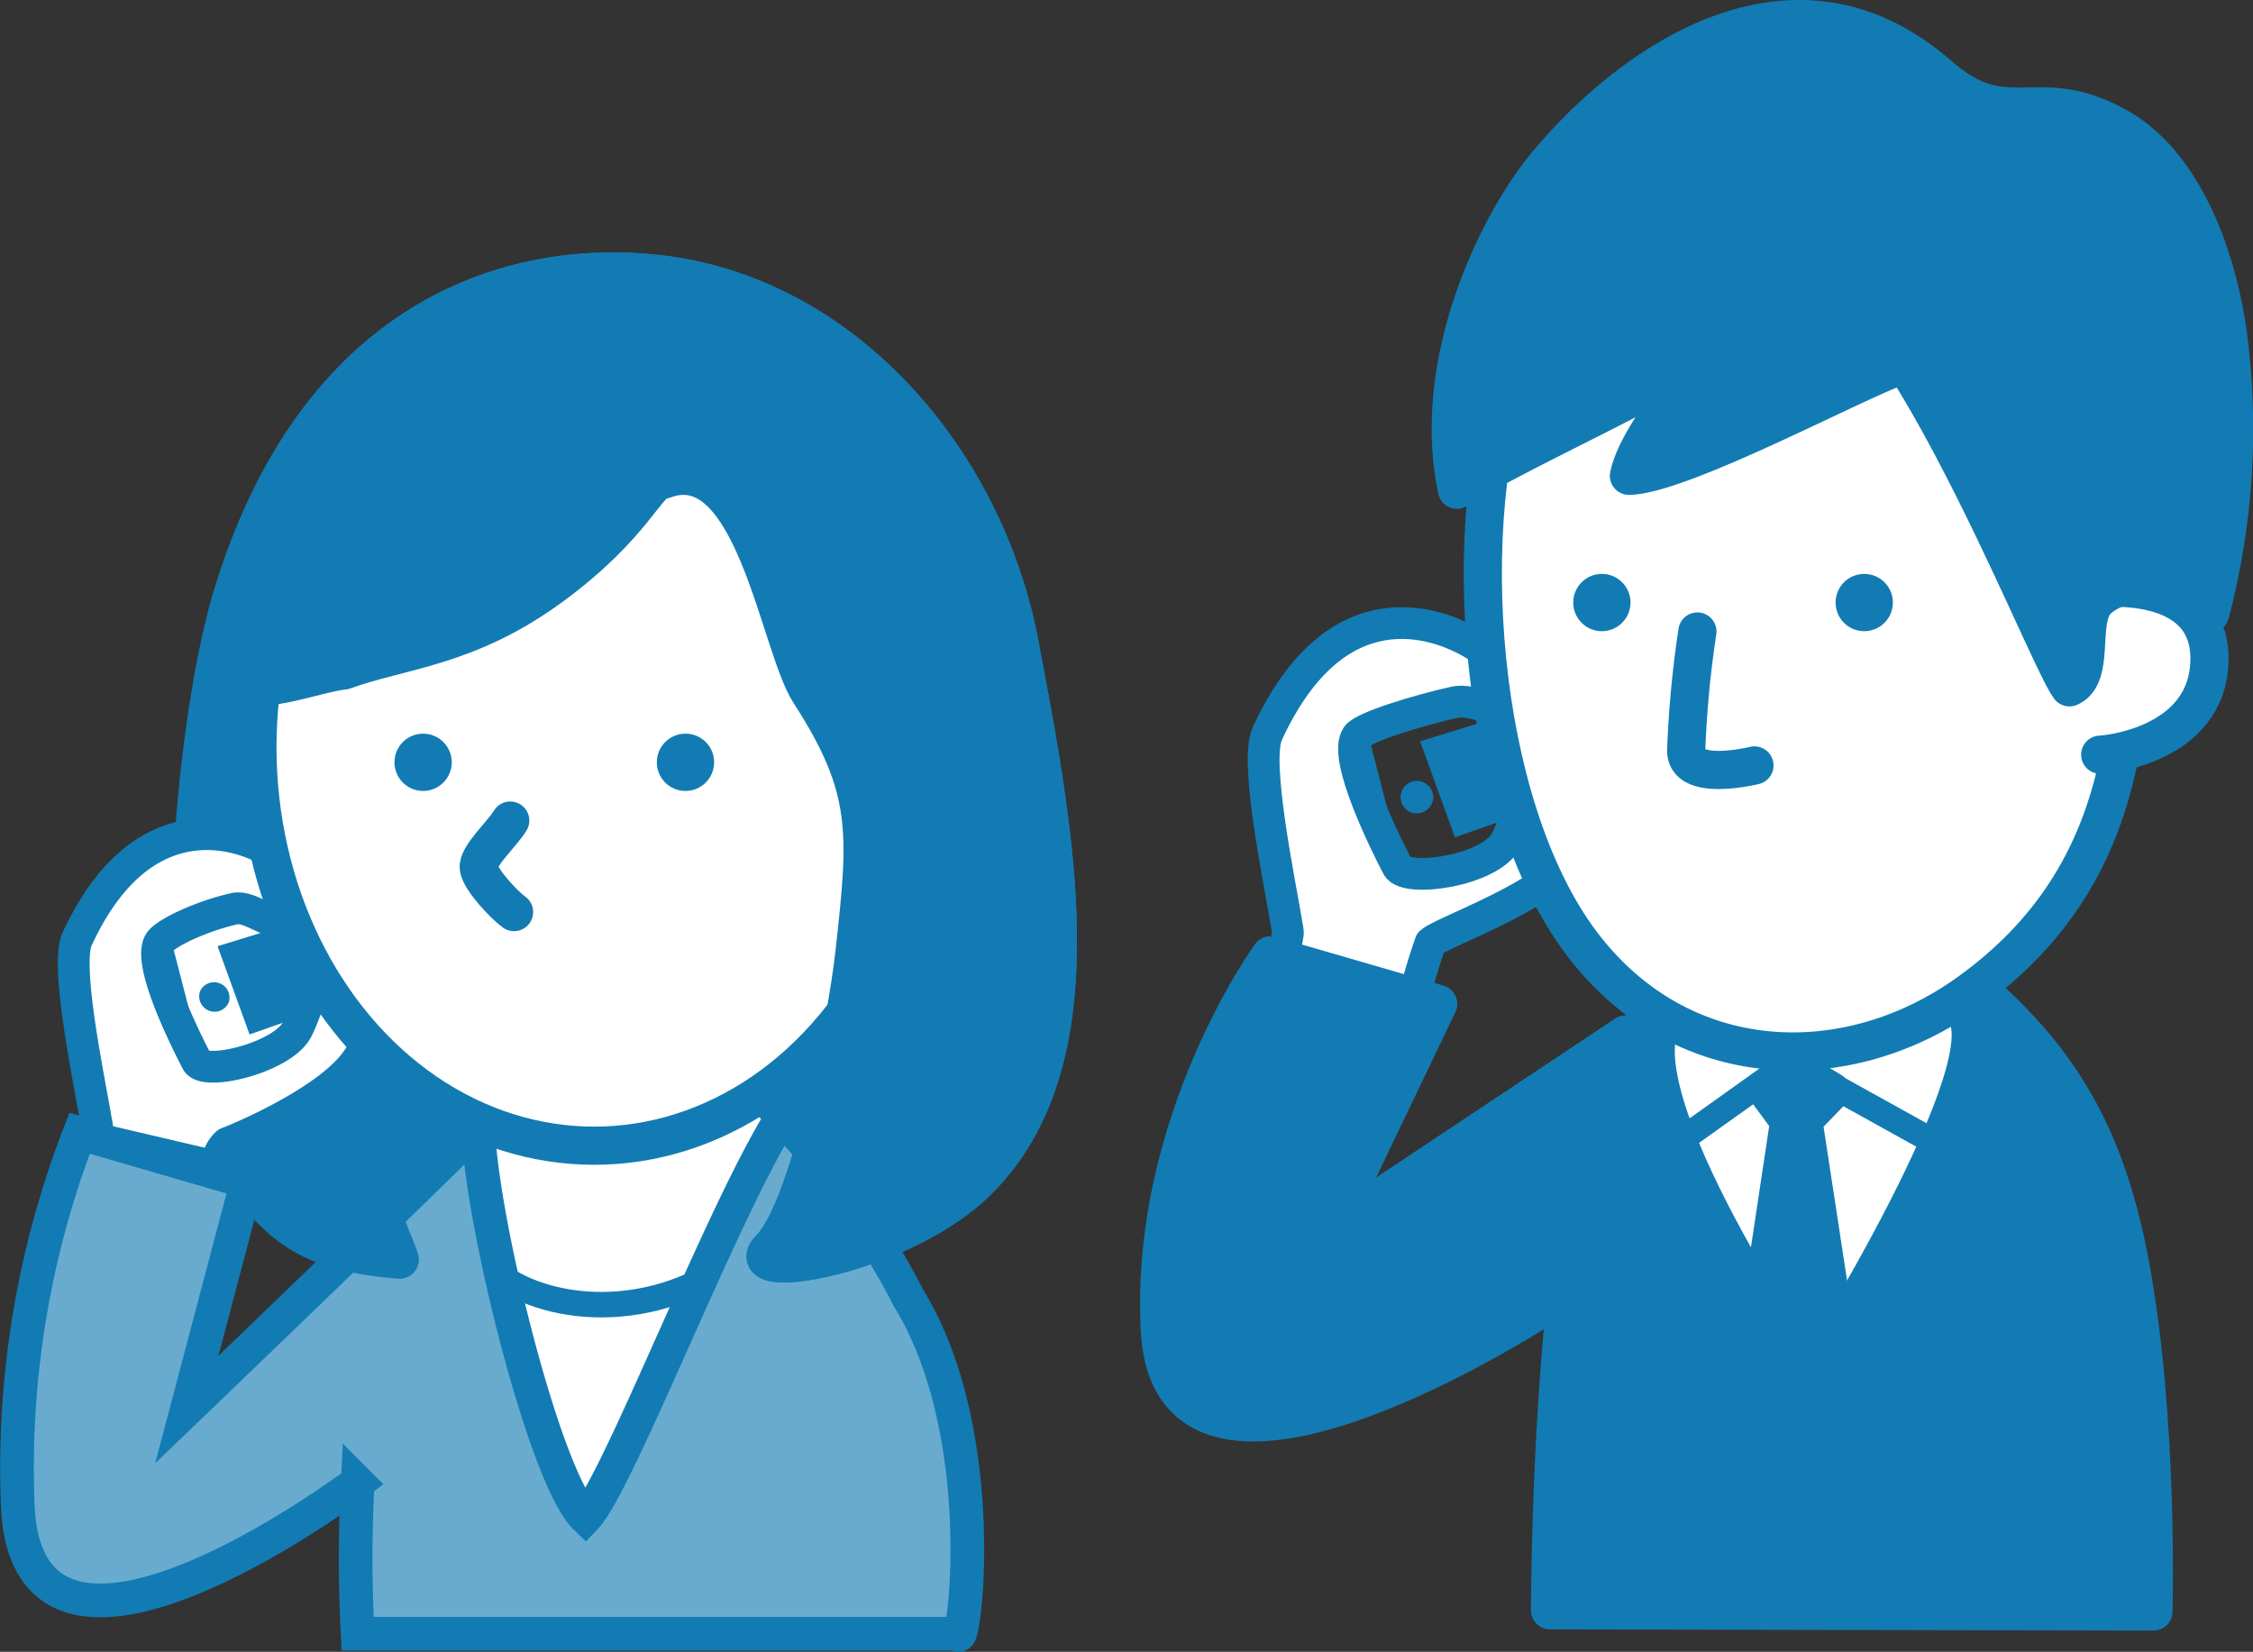
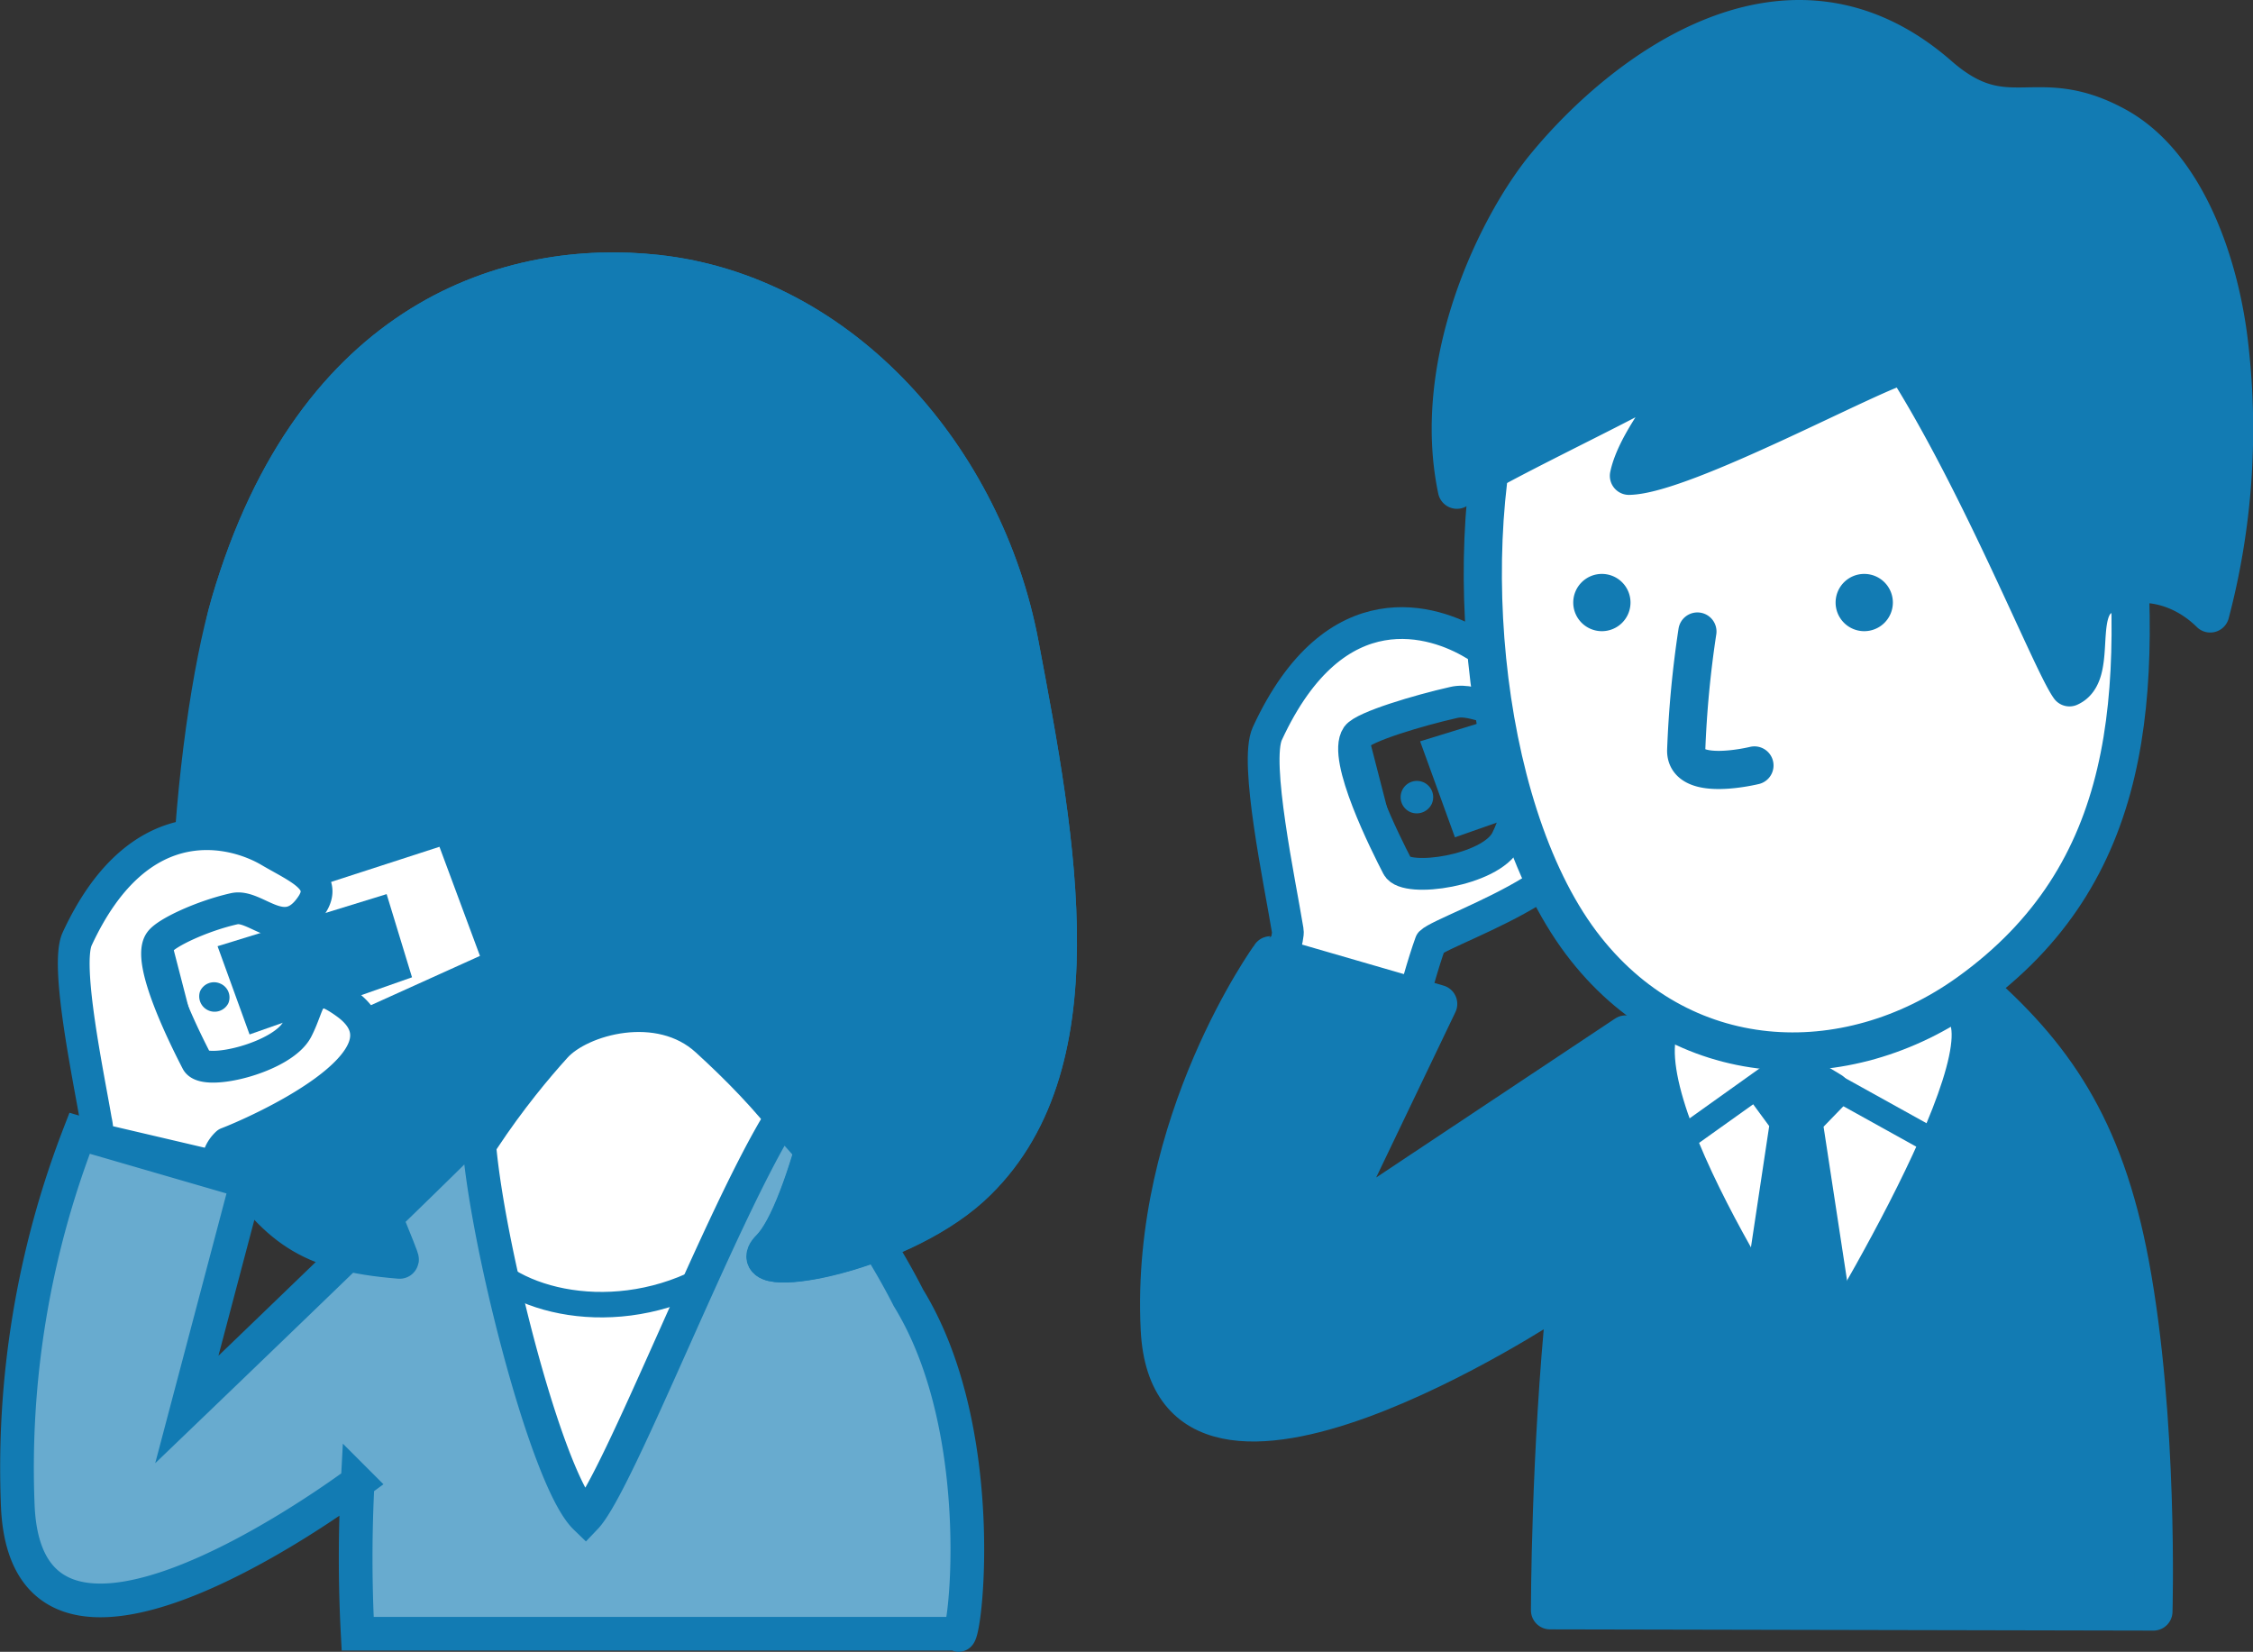
<svg xmlns="http://www.w3.org/2000/svg" width="200.69" height="147.13" viewBox="0 0 200.69 147.13">
  <rect x="0" y="0" width="200.69" height="147.13" fill="#333333" stroke="none" />
  <defs>
    <style>.cls-1,.cls-6{fill:#127bb3;}.cls-1,.cls-2,.cls-3,.cls-4,.cls-5,.cls-7,.cls-8{stroke:#127bb3;}.cls-1,.cls-2,.cls-3,.cls-5,.cls-7,.cls-8{stroke-linecap:round;stroke-linejoin:round;}.cls-1,.cls-2,.cls-8{stroke-width:3.4px;}.cls-2,.cls-5{fill:#fff;}.cls-3,.cls-7,.cls-8{fill:none;}.cls-3{stroke-width:2.27px;}.cls-4{fill:#68abcf;stroke-width:3px;isolation:isolate;}.cls-5,.cls-7{stroke-width:2.83px;}</style>
  </defs>
  <title>車検_image01</title>
  <g id="レイヤー_2" data-name="レイヤー 2">
    <g id="コンテンツ">
      <path class="cls-1" d="M24.83,100.7c7.5,10,35.78,11.17,47.5,6,17.86-7.88,13.38-29.66,8-48-6.25-21.32-43.23-23-54-3C20.78,66,17.33,90.7,24.83,100.7Z" />
      <path class="cls-2" d="M36.91,113.42C34.11,122.25,33,135,33,135l49.76.39s-2.1-13.45-5.29-22.57S68.41,97.31,63.13,92.49c-4.36-4-11.5-2-13.82.56C45.92,96.78,39.71,104.58,36.91,113.42Z" />
      <path class="cls-3" d="M43.47,112.7c4,4,14,5.5,22-.5" />
      <path class="cls-4" d="M80.92,115.6c-2.79-5.51-7.66-12.5-11.33-16-5.44,8.72-14.53,32.52-17.44,35.57-3.62-3.5-9.33-26.52-9.56-34.82-2.09,2.3-25.95,25.2-25.95,25.2L22,105.27,7.09,100.94a82.48,82.48,0,0,0-5.5,33.33c.93,18.68,26.84.28,30.27-2.24a127.22,127.22,0,0,0,0,13.49H85.32C85.83,147.27,88.43,127.82,80.92,115.6Z" />
      <path class="cls-1" d="M90.83,57.39c-3.1-16.46-15.76-31.21-32.37-33C45.64,23,28,28.11,20.5,53.72c-3.33,11.33-6,41,0,49.48,4.25,6,6.77,8.33,15.1,9,.46.46-11.5-26.88-11.5-33.69s1-8.31,6.5-18.81c5.11-1.86,11-2,18.5-7.5s8.56-9.61,10-9.5c8-3,10.23,14.73,13,19,5.5,8.5,5.17,12.46,4,23-.81,7.32-4.17,23.17-7.5,26.5-3,3,11,.77,17.9-5.5C98,95.2,94.17,75.06,90.83,57.39Z" />
      <polygon class="cls-5" points="13.41 82.28 40 73.66 44.54 85.89 17.5 98.11 13.41 82.28" />
      <path class="cls-5" d="M6.87,83.64C12.46,71.54,20.92,74,24,75.82c2.63,1.54,5.28,2.55,3.75,4.82-2.38,3.55-4.92-.14-6.88.3-2.86.64-6.08,2.15-6.62,2.94C13,85.63,16.6,92.74,17.53,94.54c.69,1.34,7.64-.33,8.94-2.85s.94-4.79,4.38-2.29c6.88,5-8.51,11.62-10.63,12.42a2.72,2.72,0,0,0-.88,2.12l-10.67-2.5a5.3,5.3,0,0,0-.12-1.65C7.87,95.79,5.8,86,6.87,83.64Z" />
      <path class="cls-6" d="M20.34,89.36a1.37,1.37,0,0,1-2.52-1.06,1.36,1.36,0,0,1,1.78-.7A1.34,1.34,0,0,1,20.34,89.36Z" />
      <polygon class="cls-6" points="34.44 79.64 19.38 84.28 22.23 92.14 36.7 87.05 34.44 79.64" />
      <polygon class="cls-7" points="120.01 63.85 148.95 54.47 153.89 67.79 124.45 81.08 120.01 63.85" />
      <path class="cls-5" d="M112.89,65.34c6.08-13.17,15-10,18.34-8,2.86,1.68,6.35,2.52,4.35,4.73s-4,0-6.09.5c-3.11.7-8,2.16-8.61,3-1.31,1.91,2.59,9.66,3.6,11.61.76,1.46,8.29.4,9.7-2.34s1.06-6,4.81-3.26c7.49,5.45-10.28,11.1-11.56,12.38-1.35,3.72-3.14,11.44-3.14,11.44l-12.53-2.89s3.17-8.54,2.95-9.61C114,78.56,111.72,67.87,112.89,65.34Z" />
      <path class="cls-6" d="M127.55,71.57a1.48,1.48,0,0,1-1.93.76,1.45,1.45,0,1,1,1.93-.76Z" />
      <polygon class="cls-6" points="142.9 60.98 126.5 66.03 129.6 74.58 145.36 69.05 142.9 60.98" />
      <path class="cls-1" d="M103.31,118.42c1,20,35-2.53,35-2.53l6.5-23.75-26.43,17.58,9.73-20.3-14.94-4.33S102.38,99.94,103.31,118.42Z" />
-       <ellipse class="cls-2" cx="52.93" cy="66.55" rx="30" ry="35.5" />
      <path class="cls-6" d="M40.24,67.9a2.55,2.55,0,1,1-2.55-2.55A2.55,2.55,0,0,1,40.24,67.9Z" />
      <path class="cls-6" d="M63.61,67.9a2.55,2.55,0,1,1-2.54-2.55A2.54,2.54,0,0,1,63.61,67.9Z" />
      <path class="cls-8" d="M45.79,81.24c-.91-.66-3-2.88-3.14-3.93s2.06-3,2.8-4.22" />
      <path class="cls-1" d="M139.48,115.64c-1.41,13.79-1.41,27.79-1.41,27.79l53.75.11s.5-17.12-2.08-30.93c-2.3-12.36-6.89-18.8-14.06-25-5.91-5.14-20.75-3.62-23.89-.32C147.18,92.07,140.71,103.66,139.48,115.64Z" />
      <path class="cls-2" d="M161.27,122.88s18.21-28.9,13.5-33c-3.89-3.39-24.8-1.8-26.5.67C143.6,97.3,161.27,122.88,161.27,122.88Z" />
      <polyline class="cls-3" points="148.72 102.28 159.47 94.61 171.8 101.45" />
      <polygon class="cls-1" points="157.3 97.03 159.8 95.2 163.13 97.2 160.63 99.78 164.22 123.28 155.88 123.11 159.38 99.86 157.3 97.03" />
      <path class="cls-2" d="M189,42.72c2,19.34,1.14,35.08-13.65,45.7-10.92,7.84-25.68,7.29-34.51-4.45C131.61,71.66,129.7,46.4,135,32.12c4.91-13.24,11.84-15.94,27.66-16C180,16.13,187.34,26.53,189,42.72Z" />
      <path class="cls-8" d="M151.2,56.25a93.05,93.05,0,0,0-1,10.62c0,2.81,6.08,1.31,6.08,1.31" />
-       <path class="cls-2" d="M185.13,52.64c2.34-.51,11.91-1.23,11.68,6.28s-9.27,8.3-9.73,8.3" />
      <path class="cls-6" d="M145.24,53.69a2.55,2.55,0,1,1-2.52-2.57A2.55,2.55,0,0,1,145.24,53.69Z" />
      <path class="cls-6" d="M168.61,53.69a2.55,2.55,0,1,1-2.52-2.57A2.55,2.55,0,0,1,168.61,53.69Z" />
      <path class="cls-1" d="M188.47,11.21c-7.2-3.91-9.68.82-15.76-4.5C159.31-5,144.56,6.38,137.65,14.8c-4.12,5-10.3,17.27-7.87,28.82,3.85-2.48,13.82-7.12,17.82-9.42,6.48-3.73-1.49,3.36-2.5,8.18,4.93-.08,22.13-9.48,24.59-9.9,6.77,10.68,13.05,26.51,14.65,28.74,2.41-1.07.66-6.18,2.54-7.83,2.47-2.15,6.85-1.86,10,1.25A64.45,64.45,0,0,0,198.6,31C197.84,23.81,194.83,14.65,188.47,11.21Z" />
      <path class="cls-1" d="M90.83,57.39c-3.1-16.46-15.76-31.21-32.37-33C45.64,23,28,28.11,20.5,53.72c-3.33,11.33,5.84,6.47,10.13,6,5.11-1.86,11-2,18.5-7.5s8.56-9.61,10-9.5c8-3,10.23,14.73,13,19,5.5,8.5,5.17,12.46,4,23-.81,7.32-4.17,23.17-7.5,26.5-3,3,11,.77,17.9-5.5C98,95.2,94.17,75.06,90.83,57.39Z" />
    </g>
  </g>
</svg>